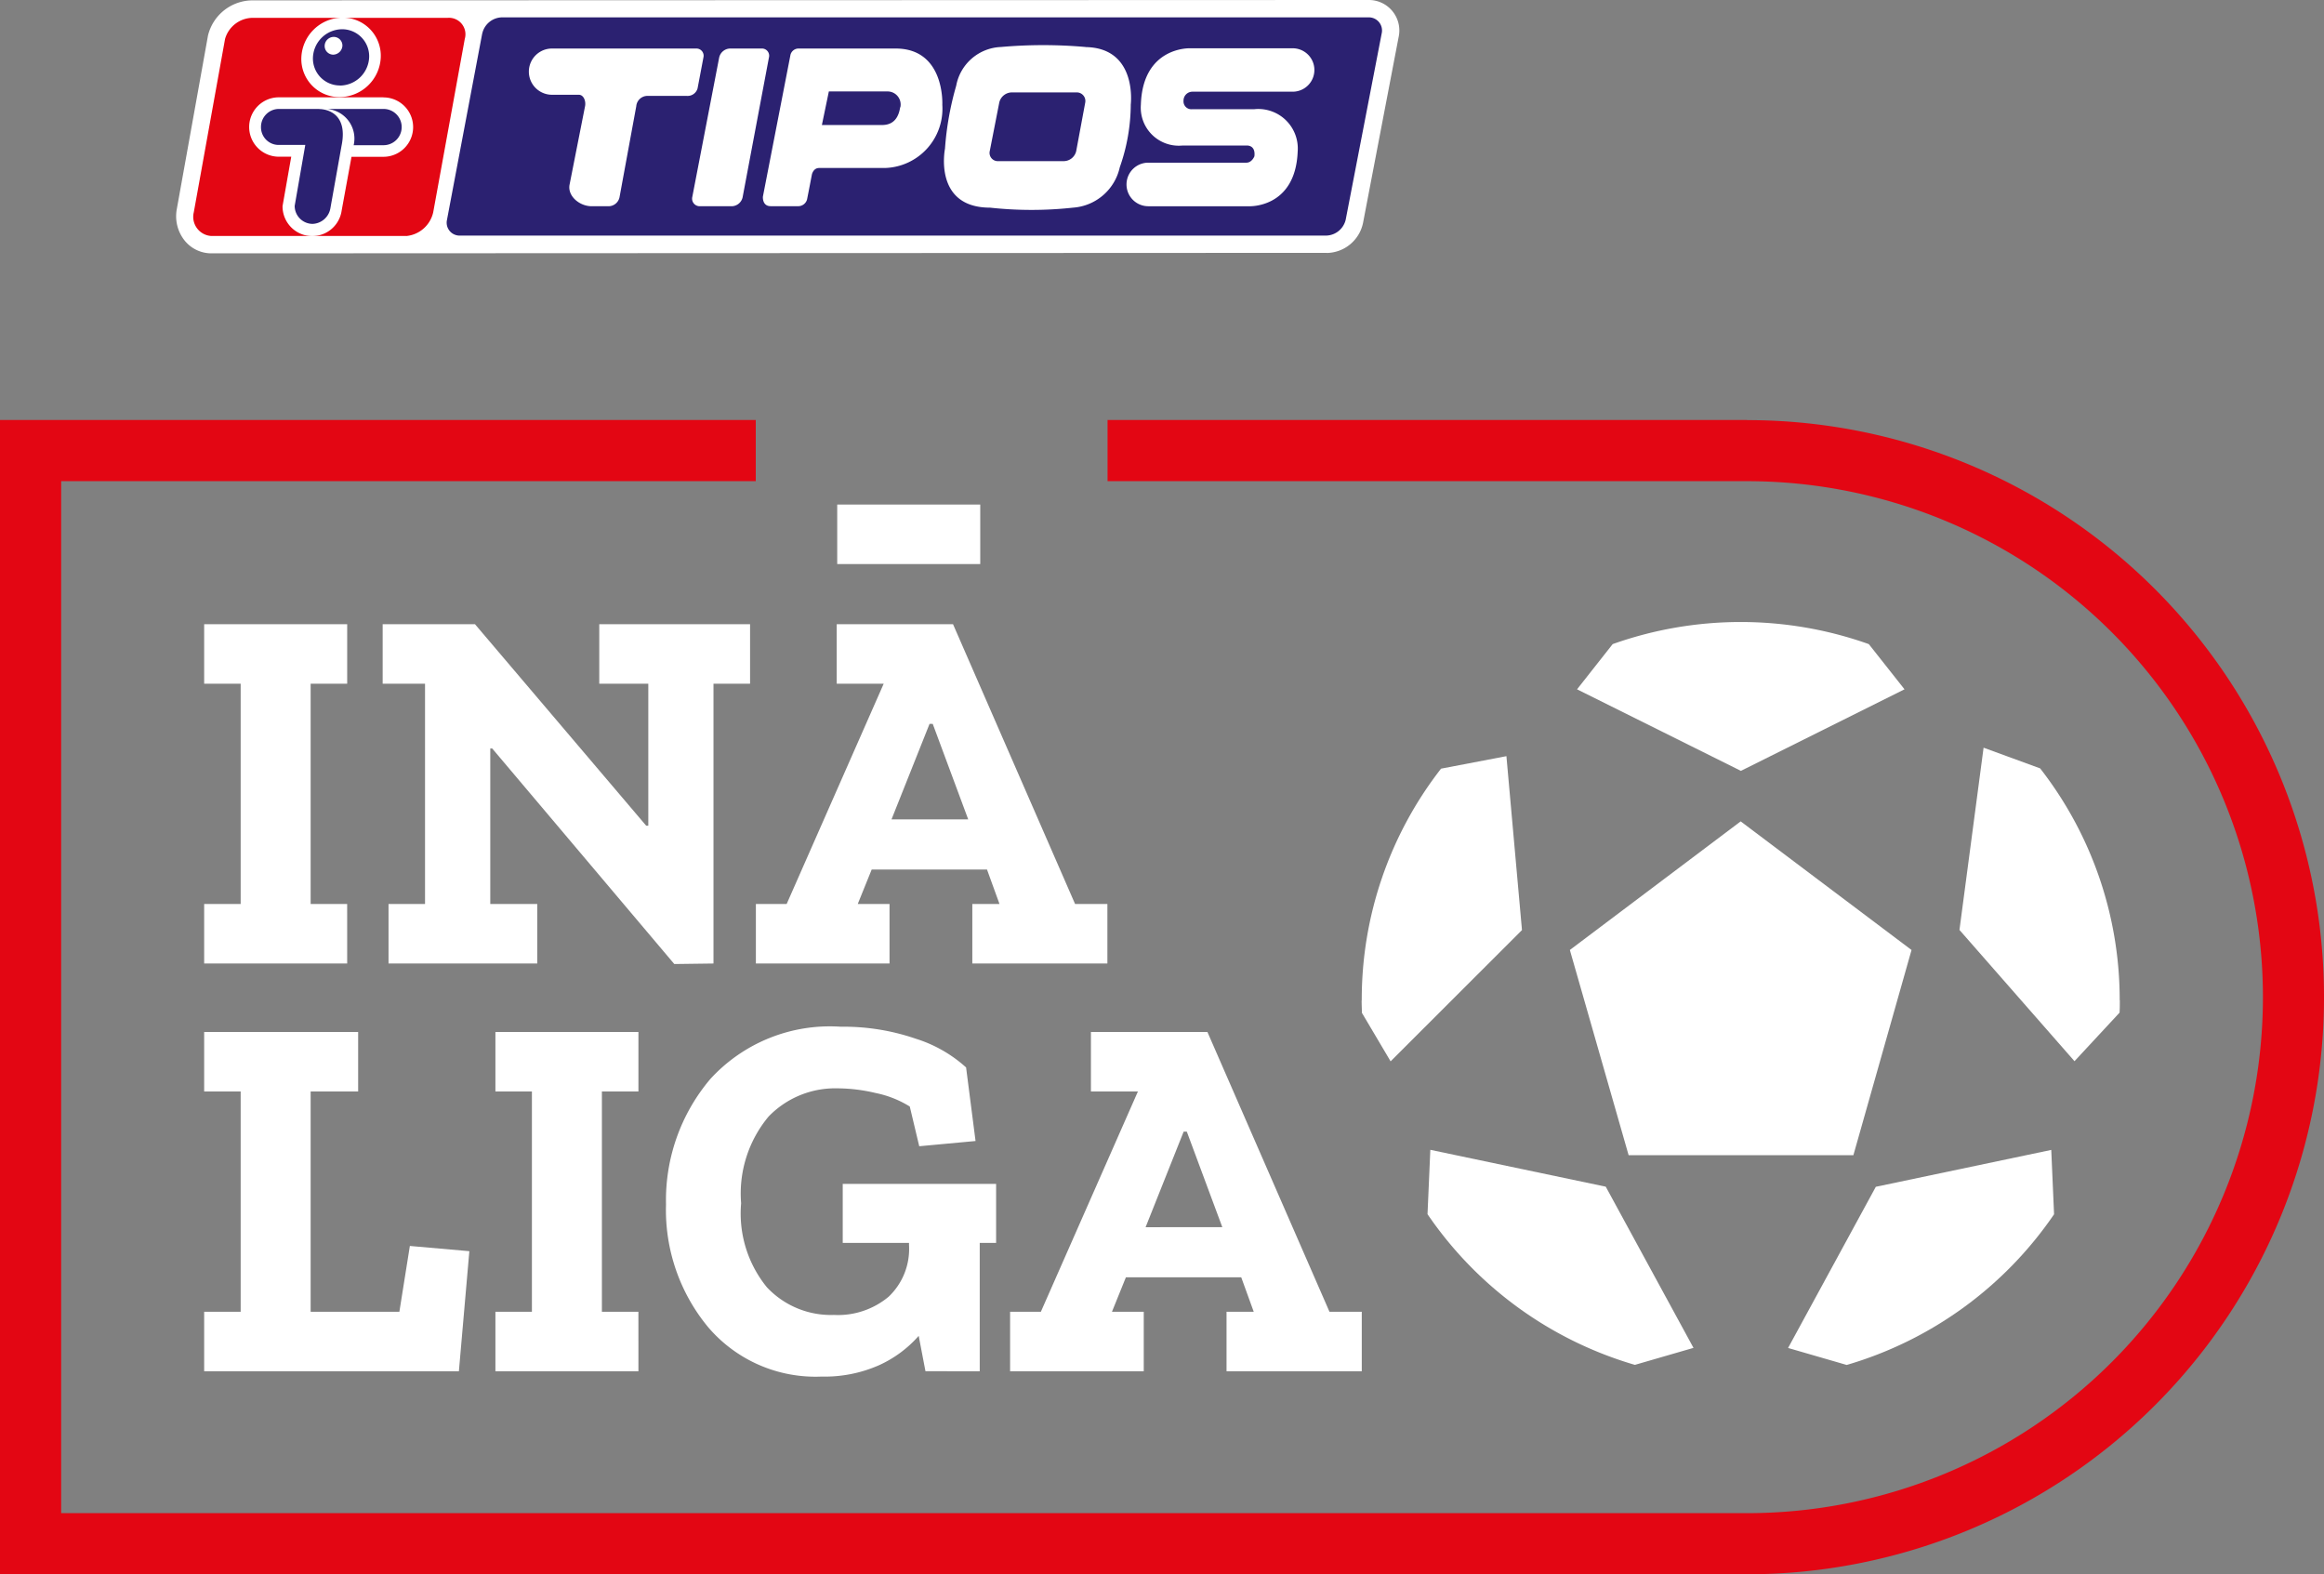
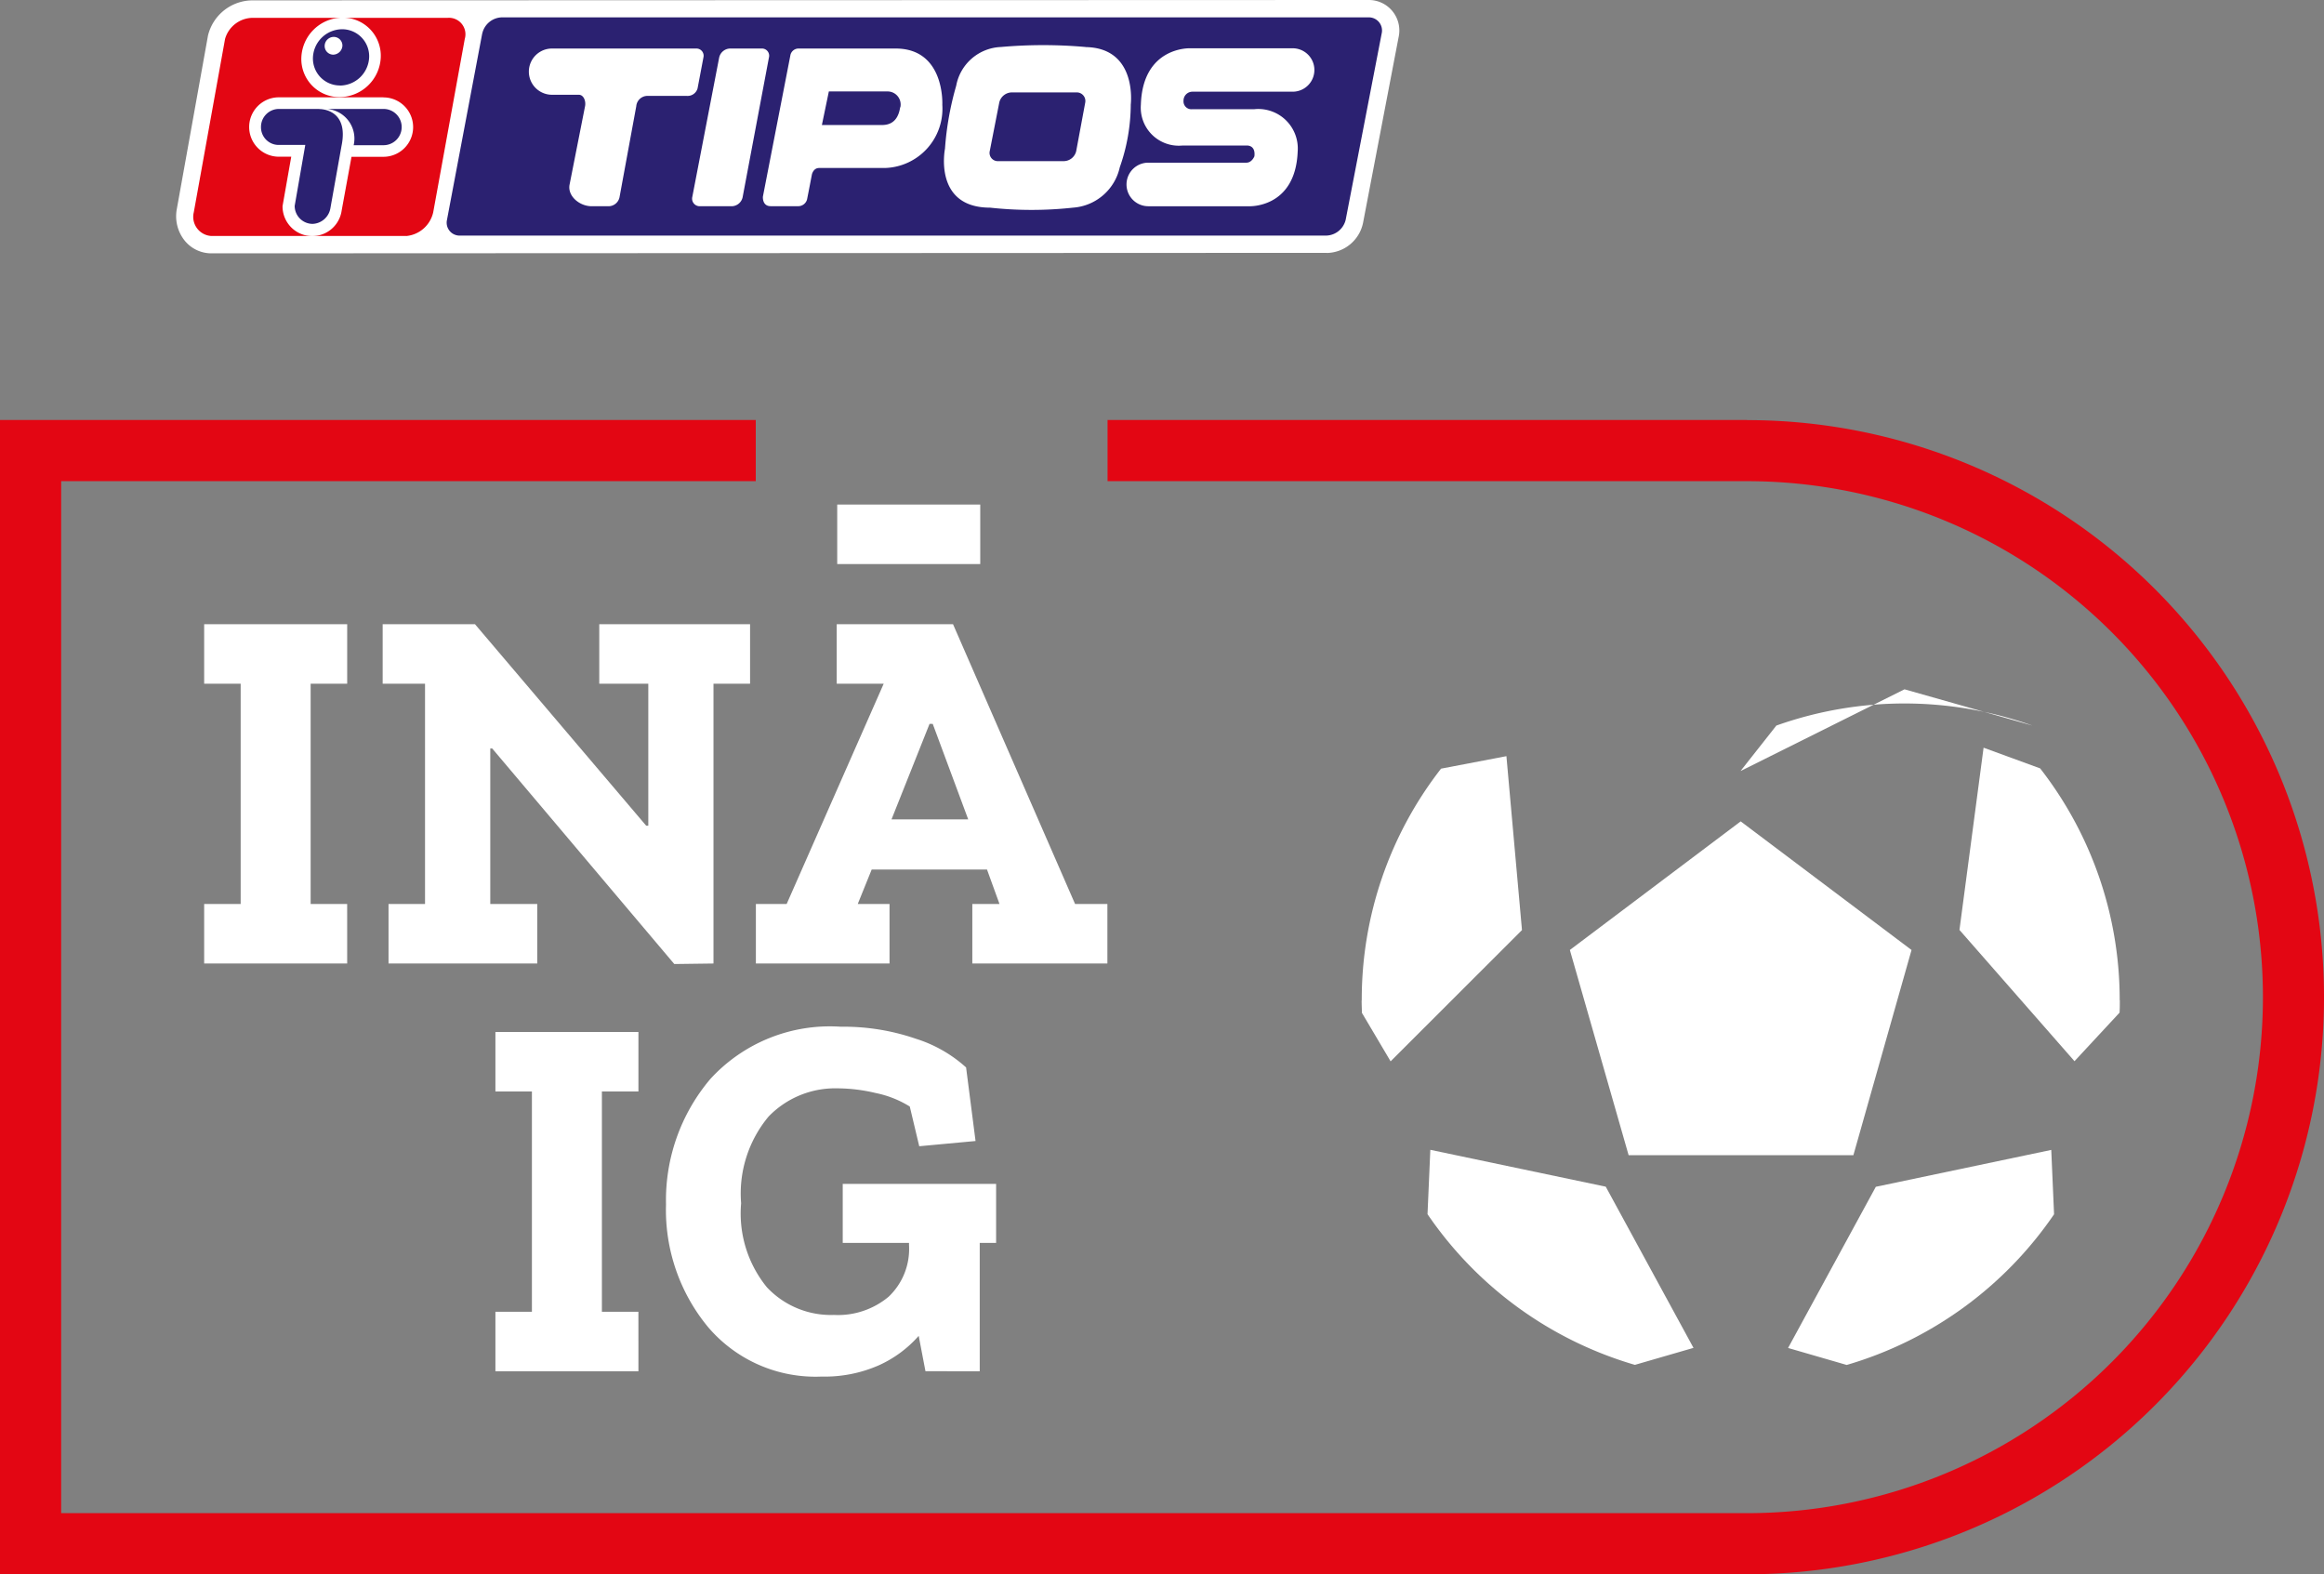
<svg xmlns="http://www.w3.org/2000/svg" width="100" height="67.733" viewBox="0 0 100 67.733">
  <rect x="0" y="0" width="100" height="67.733" fill="#808080" stroke="none" />
  <g transform="translate(0 0)">
    <g transform="translate(8.785 21.708)">
      <path d="M22.144,63.478H15.99v-2.56h1.571V51.44H15.99V48.88h6.154v2.56H20.572v9.477h1.571Z" transform="translate(-15.99 -43.732)" fill="#fff" />
      <path d="M45.777,51.44H44.205V63.478l-1.687.022-7.835-9.274H34.6v6.692h2.022v2.56h-6.4v-2.56h1.571V51.44H29.97V48.88h3.972l7.368,8.67H41.4V51.44h-2.11V48.88h6.489v2.56Z" transform="translate(-22.289 -43.732)" fill="#fff" />
      <path d="M74.331,63.478H68.513v-2.56h1.17l-.538-1.483H64.183l-.6,1.483h1.368v2.56H59.2v-2.56h1.324L64.7,51.44H62.678V48.88h5.005l5.252,12.038h1.39v2.56Zm-5.994-6.2-1.527-4.11h-.137l-1.637,4.11Z" transform="translate(-35.46 -43.732)" fill="#fff" />
-       <path d="M26.951,95.408H15.99v-2.56h1.571V83.37H15.99V80.81h6.626v2.56H20.572v9.477h3.818l.451-2.83,2.56.225Z" transform="translate(-15.99 -58.119)" fill="#fff" />
      <path d="M44.954,95.408H38.8v-2.56h1.571V83.37H38.8V80.81h6.154v2.56H43.382v9.477h1.571Z" transform="translate(-26.268 -58.119)" fill="#fff" />
      <path d="M66.379,89.7h-.72v5.522H63.324L63.033,93.7a5.03,5.03,0,0,1-1.72,1.269,5.787,5.787,0,0,1-2.461.483,6.067,6.067,0,0,1-4.884-2.132,7.9,7.9,0,0,1-1.808-5.28,8.062,8.062,0,0,1,1.906-5.39A6.969,6.969,0,0,1,59.682,80.4a9.524,9.524,0,0,1,3.225.516,5.8,5.8,0,0,1,2.165,1.236l.407,3.165-2.423.225-.407-1.709a4.479,4.479,0,0,0-1.472-.582,7.223,7.223,0,0,0-1.626-.2,3.984,3.984,0,0,0-2.978,1.214,5.169,5.169,0,0,0-1.181,3.731,5.023,5.023,0,0,0,1.11,3.615A3.778,3.778,0,0,0,59.385,92.8a3.4,3.4,0,0,0,2.357-.786,2.833,2.833,0,0,0,.874-2.225V89.7H59.764V87.163h6.6V89.7Z" transform="translate(-32.287 -57.934)" fill="#fff" />
-       <path d="M94.241,95.408H88.423v-2.56h1.17l-.538-1.483H84.093l-.6,1.483h1.368v2.56H79.11v-2.56h1.324L84.61,83.37H82.588V80.81H87.6l5.252,12.038h1.39v2.56Zm-6-6.2L86.714,85.1h-.137l-1.637,4.11Z" transform="translate(-44.431 -58.119)" fill="#fff" />
      <path d="M65.57,42.07V39.51h6.154v2.56Z" transform="translate(-38.33 -39.51)" fill="#fff" />
    </g>
    <path d="M75.172,32.89H47.657v2.632H75.172a22.2,22.2,0,0,1,22.2,22.2h0a22.2,22.2,0,0,1-22.2,22.2H2.632V35.522H32.52V32.89H0V82.552H75.172a24.828,24.828,0,1,0,0-49.657Z" transform="translate(0 -14.82)" fill="#e30613" />
-     <path d="M113.541,61.958l-5.654,5.648-1.236-2.088c0-.17-.011-.341-.011-.511,0-.011.005-.033.005-.038a16.16,16.16,0,0,1,3.412-9.955l2.813-.538.67,7.489ZM117.145,73l3.775,6.934-2.522.731a16.342,16.342,0,0,1-8.923-6.483l.121-2.769L117.15,73Zm.983-1.357L115.6,62.815l7.351-5.533,7.351,5.533L127.8,71.644Zm4.824-16.538L115.909,51.6l1.533-1.945a16.45,16.45,0,0,1,11.021,0L130,51.6l-7.044,3.511Zm13.362,16.312.121,2.769a16.369,16.369,0,0,1-8.923,6.483l-2.522-.731,3.775-6.934,7.555-1.588Zm2.95-6.439V65c0,.17,0,.341-.011.511L137.314,67.6l-4.95-5.648,1.038-7.84,2.434.89a16.194,16.194,0,0,1,3.423,9.972Z" transform="translate(-48.05 -21.943)" fill="#fff" />
+     <path d="M113.541,61.958l-5.654,5.648-1.236-2.088c0-.17-.011-.341-.011-.511,0-.011.005-.033.005-.038a16.16,16.16,0,0,1,3.412-9.955l2.813-.538.67,7.489ZM117.145,73l3.775,6.934-2.522.731a16.342,16.342,0,0,1-8.923-6.483l.121-2.769L117.15,73Zm.983-1.357L115.6,62.815l7.351-5.533,7.351,5.533L127.8,71.644Zm4.824-16.538l1.533-1.945a16.45,16.45,0,0,1,11.021,0L130,51.6l-7.044,3.511Zm13.362,16.312.121,2.769a16.369,16.369,0,0,1-8.923,6.483l-2.522-.731,3.775-6.934,7.555-1.588Zm2.95-6.439V65c0,.17,0,.341-.011.511L137.314,67.6l-4.95-5.648,1.038-7.84,2.434.89a16.194,16.194,0,0,1,3.423,9.972Z" transform="translate(-48.05 -21.943)" fill="#fff" />
    <g transform="translate(7.579 0)">
      <path d="M63.3,10.884a1.621,1.621,0,0,0,1.566-1.291L66.4,1.582A1.311,1.311,0,0,0,65.1,0L17.1.016a1.978,1.978,0,0,0-1.934,1.511c0,.011-1.341,7.461-1.341,7.461a1.676,1.676,0,0,0,.341,1.368,1.477,1.477,0,0,0,1.154.544L63.3,10.879" transform="translate(-13.795 0)" fill="#fff" fill-rule="evenodd" />
      <path d="M36.518,2.052a.889.889,0,0,1,.83-.692H74.653a.566.566,0,0,1,.566.692l-1.549,8.016a.886.886,0,0,1-.83.681H35.567A.556.556,0,0,1,35,10.068l1.516-8.016" transform="translate(-23.345 -0.613)" fill="#2b2171" fill-rule="evenodd" />
      <path d="M55.374,4.179a.492.492,0,0,1,.462-.379H57.2a.309.309,0,0,1,.313.385L56.38,10.2a.49.49,0,0,1-.456.385h-1.39a.326.326,0,0,1-.319-.4l1.159-6.011" transform="translate(-32.005 -1.712)" fill="#fff" fill-rule="evenodd" />
      <path d="M80.022,3.616a20.677,20.677,0,0,0-3.643,0,2.038,2.038,0,0,0-1.923,1.665,13.025,13.025,0,0,0-.483,2.709s-.516,2.538,1.939,2.538a16.428,16.428,0,0,0,3.571,0,2.22,2.22,0,0,0,2.011-1.736,8.2,8.2,0,0,0,.473-2.7s.3-2.434-1.939-2.472m-.407,4.467a.557.557,0,0,1-.533.44H76.264a.355.355,0,0,1-.363-.44l.407-2.077a.562.562,0,0,1,.533-.44h2.791a.369.369,0,0,1,.374.445Z" transform="translate(-40.89 -1.594)" fill="#fff" fill-rule="evenodd" />
      <path d="M89.16,10.576a.937.937,0,1,1,0-1.874h4.22c.242,0,.346-.275.346-.275.06-.516-.357-.462-.357-.462H90.621a1.636,1.636,0,0,1-1.78-1.758C88.918,3.7,90.956,3.78,90.956,3.78h4.417a.934.934,0,1,1,0,1.868H91.055a.384.384,0,0,0-.379.39.338.338,0,0,0,.379.363H93.72a1.7,1.7,0,0,1,1.868,1.83c-.1,2.445-2.1,2.346-2.1,2.346H89.16" transform="translate(-47.329 -1.703)" fill="#fff" fill-rule="evenodd" />
      <path d="M42.414,3.8a.994.994,0,0,0,0,1.989h1.154c.214,0,.313.28.269.494l-.665,3.368c-.1.489.423.934.951.934h.742a.485.485,0,0,0,.456-.39l.72-3.912a.485.485,0,0,1,.456-.445h1.72a.445.445,0,0,0,.462-.324l.253-1.335a.31.31,0,0,0-.313-.379H42.409" transform="translate(-26.242 -1.712)" fill="#fff" fill-rule="evenodd" />
      <path d="M65.463,3.8h-4.17a.357.357,0,0,0-.363.3l-1.181,6.071s-.038.412.335.412h1.165a.394.394,0,0,0,.4-.291c.055-.269.209-1.077.209-1.077s.06-.275.308-.275H64.98a2.55,2.55,0,0,0,2.489-2.72S67.595,3.8,65.463,3.8m.192,2.527c-.1.67-.5.764-.786.764H62.287l.3-1.445h2.533a.563.563,0,0,1,.544.681Z" transform="translate(-34.501 -1.712)" fill="#fff" fill-rule="evenodd" />
      <path d="M24.314,10.78a1.312,1.312,0,0,0,1.154-1.027L26.825,2.3a.709.709,0,0,0-.731-.907H17.71a1.252,1.252,0,0,0-1.2.907L15.166,9.752a.825.825,0,0,0,.758,1.027h8.384" transform="translate(-14.405 -0.626)" fill="#e30613" fill-rule="evenodd" />
      <path d="M25.242,4.8a1.787,1.787,0,0,0,1.775-1.709A1.64,1.64,0,0,0,25.368,1.38,1.789,1.789,0,0,0,23.6,3.089,1.639,1.639,0,0,0,25.242,4.8" transform="translate(-18.212 -0.622)" fill="#fff" fill-rule="evenodd" />
      <path d="M25.674,4.713A1.269,1.269,0,0,0,26.927,3.5,1.163,1.163,0,0,0,25.762,2.29,1.267,1.267,0,0,0,24.509,3.5a1.159,1.159,0,0,0,1.165,1.209" transform="translate(-18.622 -1.032)" fill="#2b2171" fill-rule="evenodd" />
      <path d="M25.788,3.654a.407.407,0,0,0,.4-.385.372.372,0,0,0-.374-.379.393.393,0,0,0-.39.379.372.372,0,0,0,.368.385" transform="translate(-19.033 -1.302)" fill="#fff" fill-rule="evenodd" />
      <path d="M25.3,7.62H20.79a1.277,1.277,0,1,0,0,2.555h.533L20.949,12.3a1.278,1.278,0,0,0,2.544.187l.423-2.308H25.29a1.277,1.277,0,1,0,0-2.555" transform="translate(-16.37 -3.433)" fill="#fff" fill-rule="evenodd" />
      <path d="M22.94,8.53H21.209a.774.774,0,0,0-.769.78.761.761,0,0,0,.769.769h1.137L21.89,12.7a.774.774,0,0,0,.775.775.809.809,0,0,0,.764-.687l.478-2.676c.33-1.621-.967-1.577-.967-1.577" transform="translate(-16.789 -3.843)" fill="#2b2171" fill-rule="evenodd" />
      <path d="M28.026,10.09a.78.78,0,0,0,0-1.56H25.57a1.277,1.277,0,0,1,1.17,1.56h1.286" transform="translate(-19.101 -3.843)" fill="#2b2171" fill-rule="evenodd" />
    </g>
  </g>
</svg>